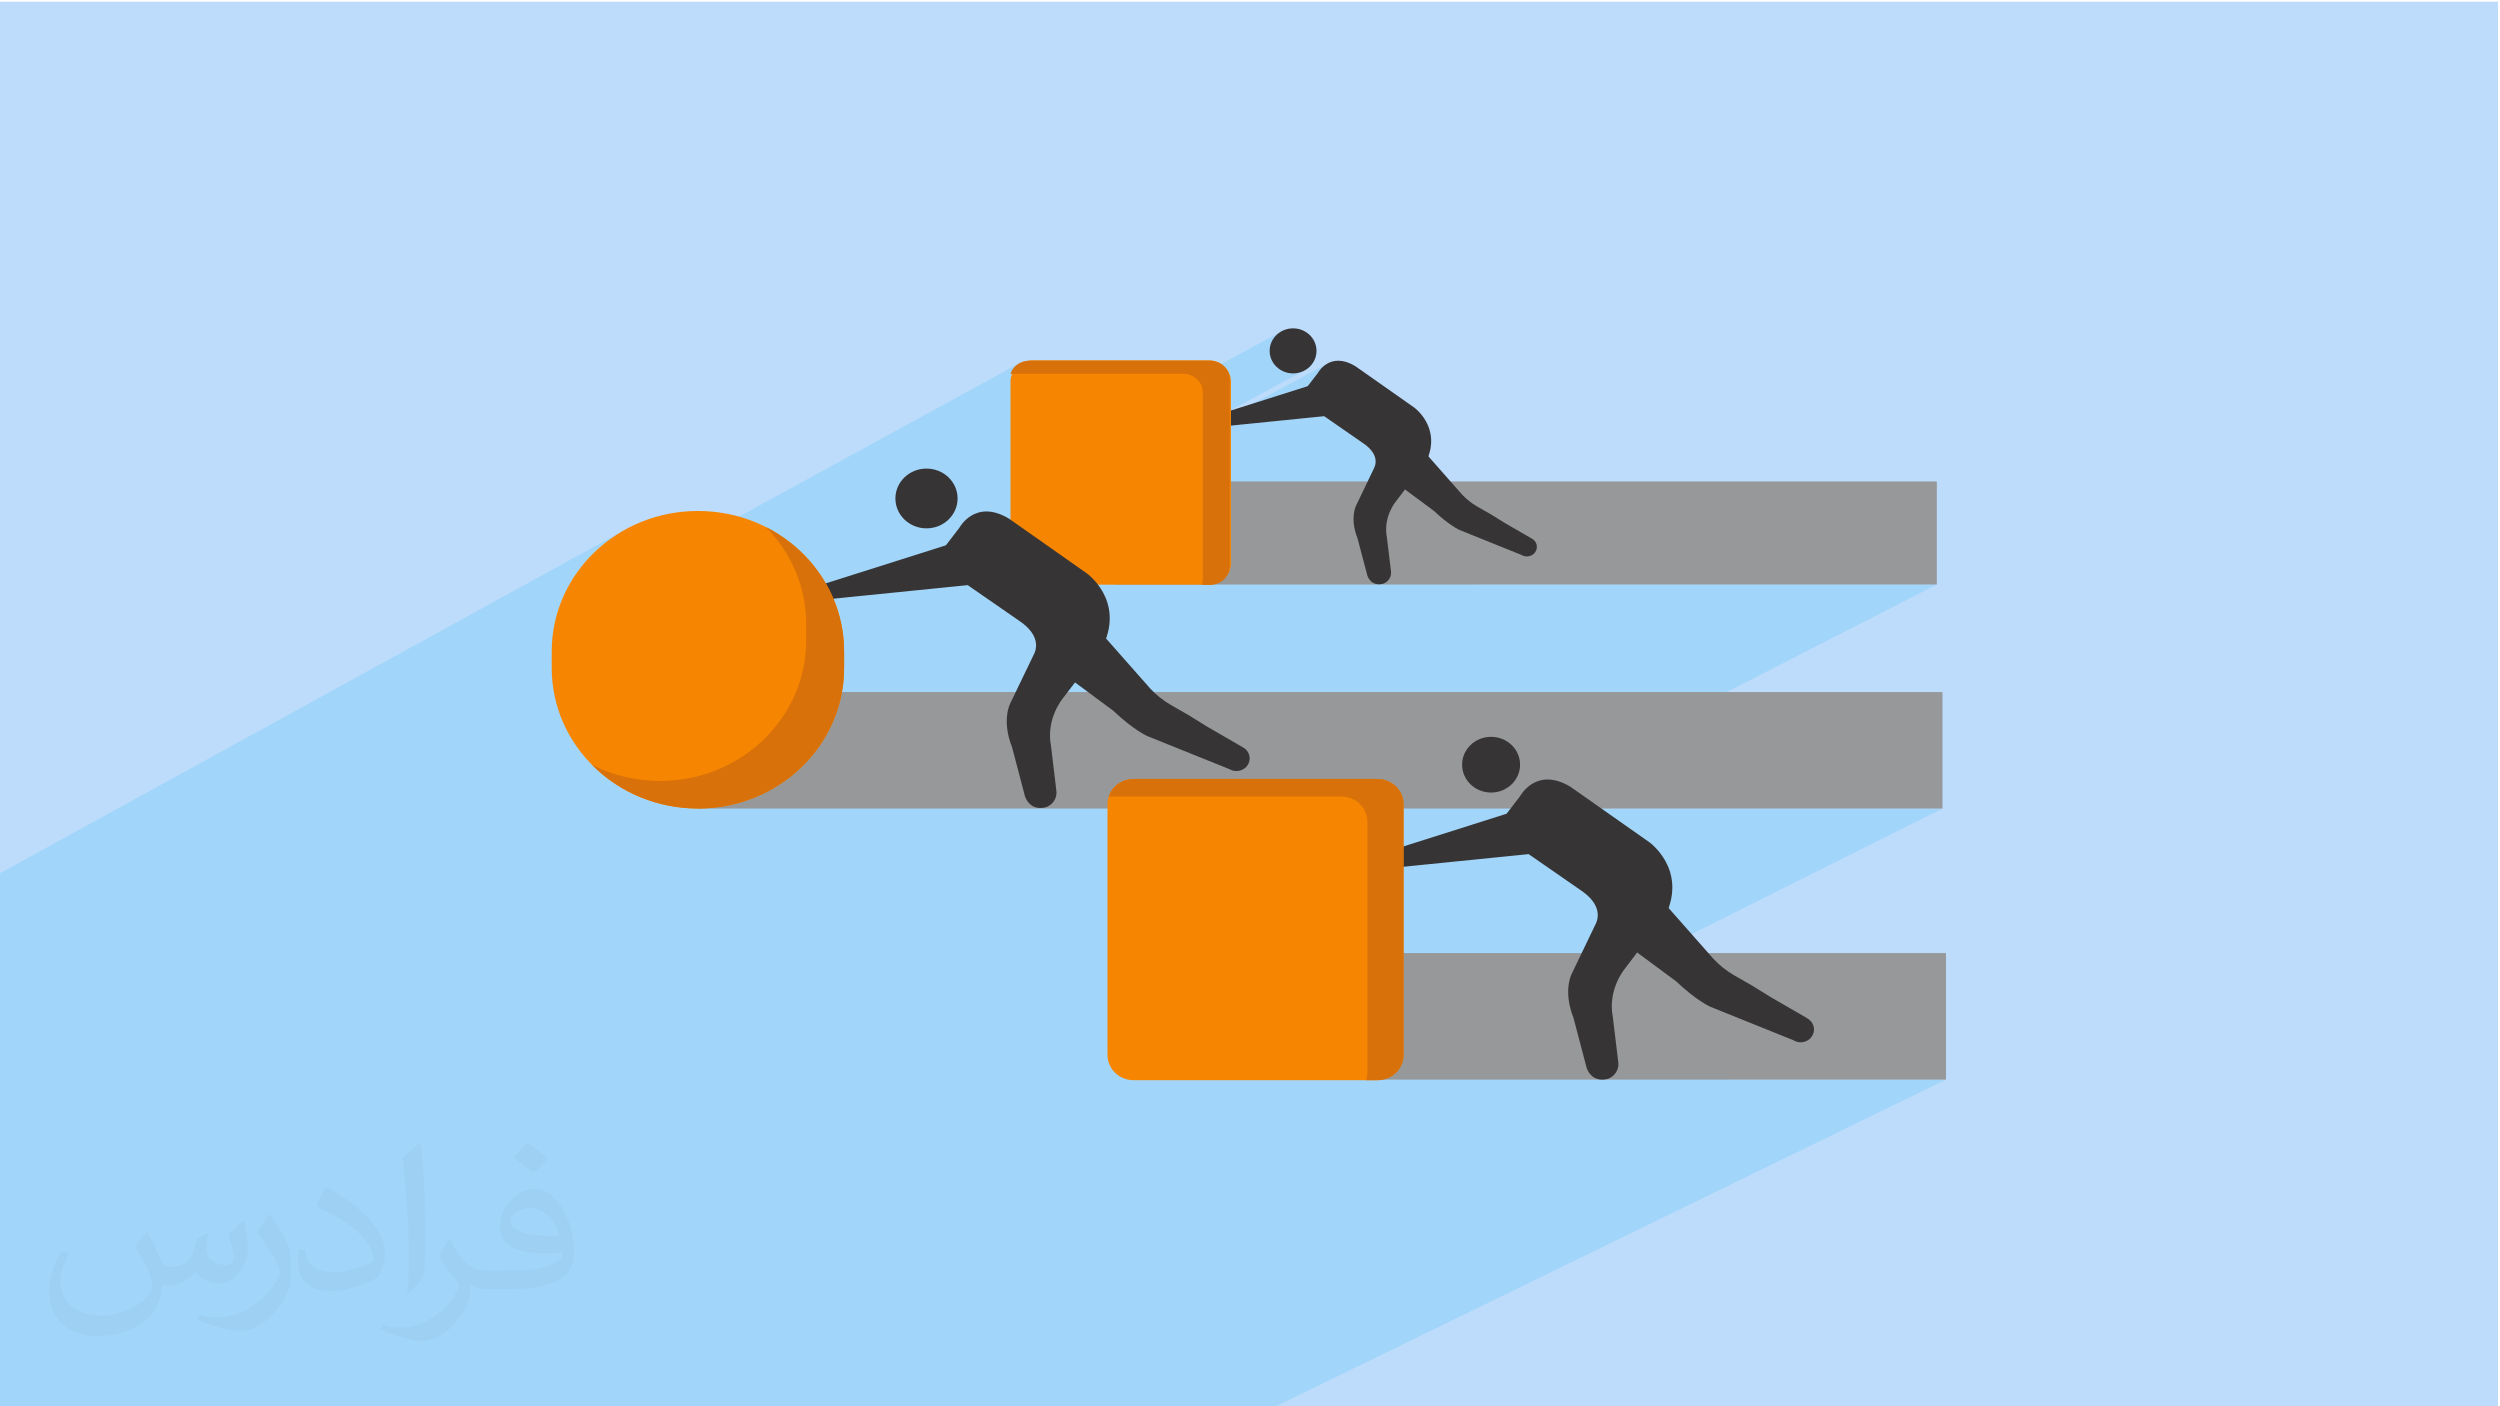
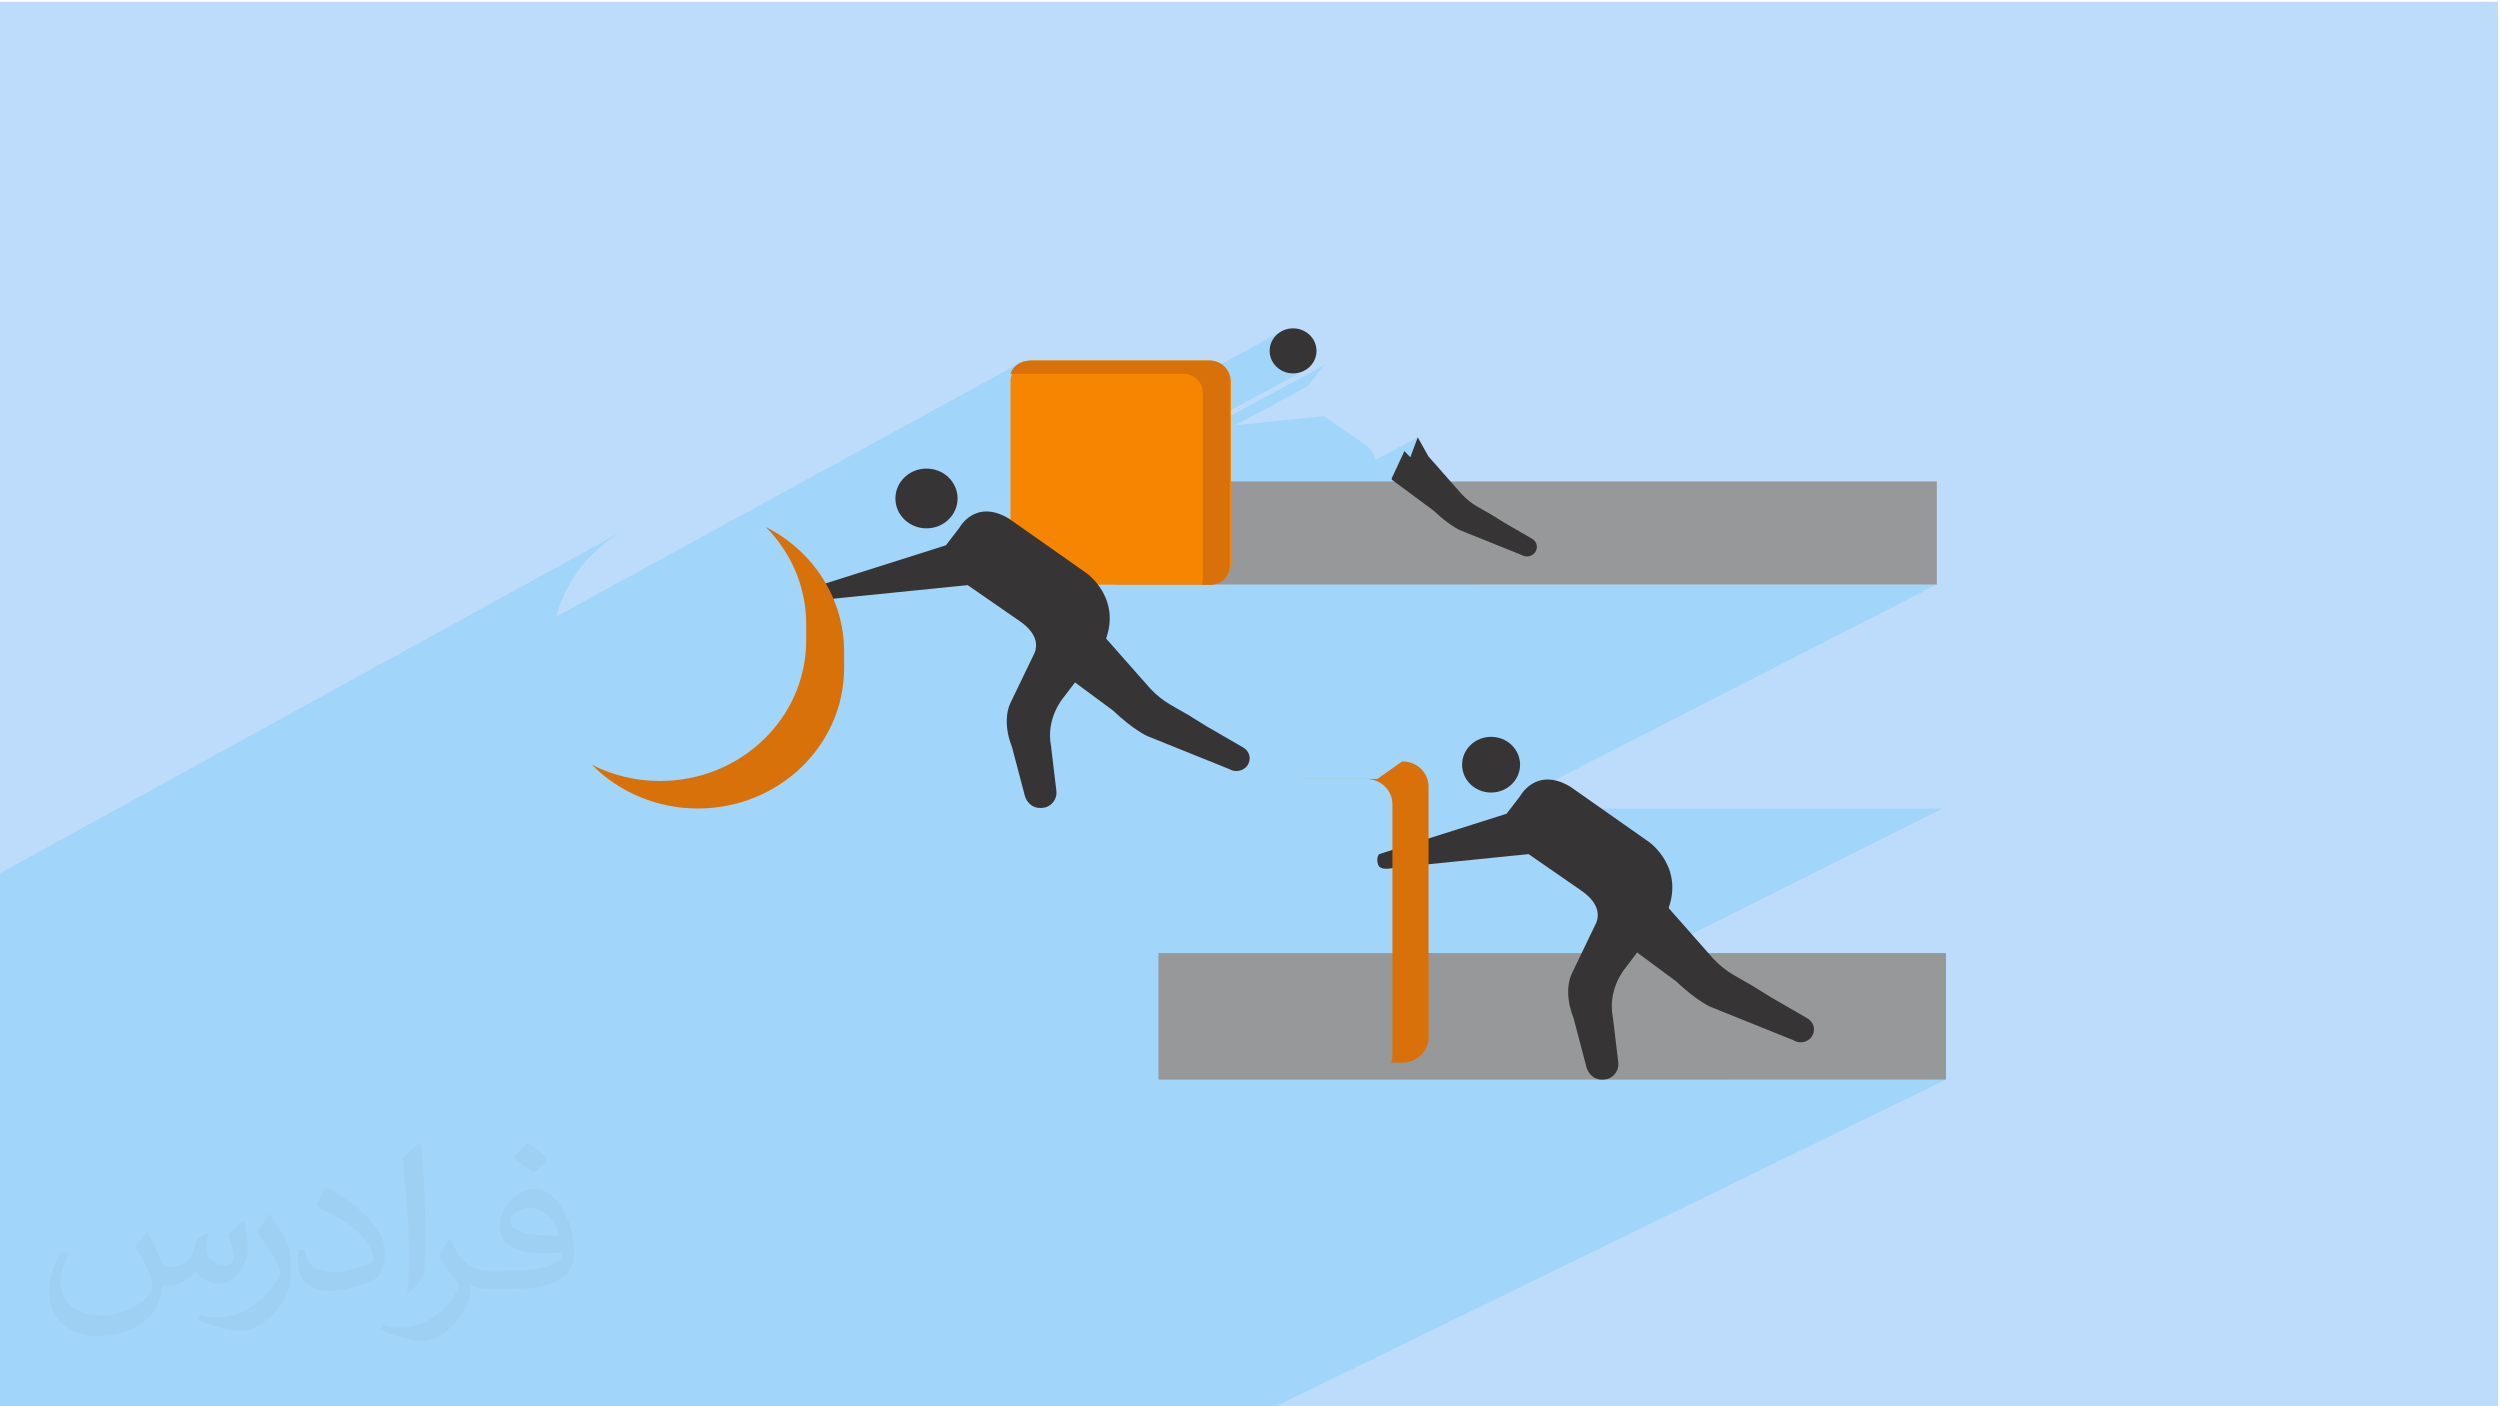
<svg xmlns="http://www.w3.org/2000/svg" xml:space="preserve" width="3.703in" height="2.083in" version="1.1" style="shape-rendering:geometricPrecision; text-rendering:geometricPrecision; image-rendering:optimizeQuality; fill-rule:evenodd; clip-rule:evenodd" viewBox="0 0 3703.33 2083.33" enable-background="new 0 0 512 512" data-name="Layer 1">
  <defs>
    <style type="text/css">
   
    .fil0 {fill:#BDDCFC}
    .fil4 {fill:#373435;fill-rule:nonzero}
    .fil3 {fill:#96989A;fill-rule:nonzero}
    .fil6 {fill:#D87109;fill-rule:nonzero}
    .fil5 {fill:#F68501;fill-rule:nonzero}
    .fil2 {fill:#373435;fill-opacity:0.031}
    .fil1 {fill:#00AFEF;fill-opacity:0.149}
   
  </style>
  </defs>
  <g id="Layer_x0020_1">
    <polygon class="fil0" points="-0.46,2.44 3700.46,2.44 3700.46,2084.22 -0.46,2084.22 " />
    <path class="fil1" d="M2269.02 797.82l0 0zm0 0l0 0zm-331.83 -225.79l-107.57 57.87 131.89 -13.32 57.01 39.5 8.08 6.24 5.58 6.08 3.46 5.81 1.73 5.42 0.13 1.65 62.7 -33.38 -11.04 29.43 -17.28 9.19 -10.24 21.94 0 2.09 62.58 46.38 8.08 7.35 7.31 6.08 6.46 4.89 5.5 3.8 4.45 2.8 3.3 1.89 2.05 1.07 0.7 0.33 91.81 36.98 0.89 0.5 0.93 0.44 0.95 0.37 0.98 0.31 1 0.24 1.02 0.17 1.02 0.11 1.04 0.04 0.01 0 0.01 0 0.01 0 0.01 0 0.02 0 0.02 0 0.02 0 0.02 0 0.02 0 0.02 0 0.02 0 0.02 0 2.96 -0.29 2.76 -0.82 2.5 -1.3 -84.04 44 683.08 0 -620.47 317.58 -11.04 14.34 639.85 0 -441.63 221.16 46.85 34.63 0 0 5.54 5.16 5.3 4.72 5.05 4.28 4.77 3.87 4.48 3.47 4.18 3.09 3.86 2.72 3.52 2.37 3.17 2.04 2.8 1.71 2.42 1.41 2.01 1.12 1.59 0.84 1.16 0.58 0.7 0.34 0.24 0.11 123.35 49.67 1.2 0.69 1.24 0.61 1.28 0.52 1.32 0.43 1.34 0.33 1.37 0.24 1.39 0.15 1.4 0.06 3.98 -0.39 3.71 -1.11 -115.13 56.73 322.78 0 -994.51 484.83 -312.23 0 -20.57 0 -153.62 0 -0.24 0 -61.33 0 -1.87 0 -119.76 0 -0.01 0 -40.98 0 -70.15 0 -23.58 0 -9.07 0 -24.95 0 -10.8 0 -19.72 0 -5.78 0 -43.94 0 -23.19 0 -10.93 0 -26.31 0 -82.51 0 -67.05 0 -33.84 0 -70.74 0 -141.71 0 -9.73 0 -14.76 0 -4.66 0 -12.35 0 -4.24 0 -21.92 0 -1.79 0 -37.54 0 -132.54 0 -34.89 0 -0.01 0 -2.8 0 -209.8 0 -19.31 0 -7.48 0 0 -35.96 0 -20.74 0 -0.16 0 -16.61 0 -2.95 0 -0.2 0 -4.51 0 -20.91 0 -5.85 0 -33.26 0 -0.17 0 -18.69 0 -2.17 0 0 0 -2.35 0 -21.67 0 -18.52 0 -18 0 -26.05 0 -13.1 0 -0.85 0 -0.9 0 -0.9 0 -1.78 0 -2.78 0 -9.55 0 -0.96 0 -0.99 0 -4.53 0 -10.82 0 -2.93 0 -3.5 0 -3.87 0 -0.12 0 -0.06 0 -2.29 0 -6.09 0 -3.01 0 -17.24 0 -0.02 0 0 0 -0.06 0 -2.3 0 -13.27 0 -8.21 0 -15.47 0 -24.42 0 -4.6 0 -12.58 0 -31.17 0 -22.63 0 -6.82 0 -2.13 0 -1.68 0 -1.01 0 -4.92 0 -2.73 0 -2.63 0 -2.18 0 -4.97 0 -2.54 0 -18.44 0 -9.53 0 -4.83 0 -8.02 0 -4.07 0 -5.99 0 -7.25 0 -5.7 0 -12.74 0 0 0 -2.09 0 -69.06 0 -24.04 0 -10.85 0 0 0 -16.72 0 -17.34 0 -1.75 0 -70.56 931.04 -511.7 -9.07 5.01 -8.79 5.42 -8.49 5.8 -8.18 6.18 -7.86 6.54 -7.52 6.89 -7.17 7.23 -6.81 7.56 -6.43 7.86 -6.04 8.16 -5.63 8.44 -5.22 8.72 -4.78 8.97 -4.33 9.22 -3.88 9.45 -3.41 9.67 -2.92 9.87 -0.06 0.26 687.06 -375.85 -3.82 2.27 -3.41 2.81 -1.21 1.37 8.77 -4.8 -4.87 3.86 -4.02 4.68 -3.04 5.37 -0.23 0.71 253.8 0 3.48 0.34 0 0 36.38 -19.72 -36.38 19.72 2.33 0.22 5.42 1.62 4.91 2.56 1.72 1.37 125.16 -67.76 -5.14 4.07 -4.24 4.94 -3.2 5.67 -2.02 6.26 -0.7 6.72 0.7 6.72 2.02 6.26 3.2 5.67 4.24 4.94 5.14 4.07 5.9 3.08 6.52 1.94 7 0.68 7 -0.68 6.52 -1.94 5.9 -3.08 -140.35 75.63 0.13 1.93 0.63 2.8 1.3 2.21 169.04 -91.04 -3.19 2.13 -2.74 2.27 -2.31 2.27 -1.88 2.15 -1.46 1.9 -1.04 1.51 -0.62 1 -0.2 0.36 -14.99 19.45 -0.02 -0zm-144.29 -37.62l0 0 0 0zm884.3 974.07l0 0zm-1643.39 -751.51l0 0zm1643.39 751.51l0 0zm-1643.39 -751.51l0 0z" />
    <path class="fil2" d="M218.02 1825.67c7.05,10.7 11.59,20.98 16.12,32.33 3.28,6.63 5.04,19.06 20.66,19.06 4.53,0 11.08,-1.5 16.87,-4.71 6.55,-3.42 11.59,-8.56 14.11,-16.48l6.3 -20.99 15.12 -7.49 1.01 1.07c-2.02,7.92 -2.52,15.42 -2.52,21.41 0,17.56 15.11,24.2 27.2,24.2 7.06,0 13.35,-3.43 13.35,-9.85 0,-8.35 -3.53,-22.48 -8.06,-35.12 7.06,-7.07 14.11,-14.13 22.17,-19.91l1.26 0.64c3.52,14.99 5.54,29.76 5.54,39.61 0,9.63 -4.28,20.34 -7.81,27.41 -7.31,13.7 -20.16,24.63 -35.78,24.63 -11.84,0 -24.94,-6 -34.01,-16.92l-0.5 0c-8.57,10.49 -21.67,20.13 -42.83,20.13l-6.55 0c-1.01,13.92 -4.03,23.77 -8.57,32.55 -12.59,24.63 -49.88,41.97 -84.9,41.97 -48.87,0 -73.31,-28.26 -73.31,-65.74 0,-23.13 7.56,-44.76 19.15,-59.96l9.57 3.85c-7.31,13.92 -12.09,27.2 -12.09,40.05 0,35.11 28.47,51.81 61.47,51.81 30.48,0 68.27,-19.48 75.07,-41.96 -2.52,-24.63 -11.84,-36.19 -25.95,-58.67 4.28,-7.5 9.83,-14.99 16.63,-22.91l1.26 0 0.03 -0.02zm562.83 -132.34c10.33,6.43 20.41,14.13 30.23,22.91 -5.54,7.71 -12.35,14.78 -20.91,20.98 -9.83,-7.92 -19.65,-14.77 -29.73,-22.05 6.8,-7.71 13.61,-15.2 20.41,-21.85l0 0.01zm5.29 96.15c-16.63,0 -30.23,10.92 -30.23,19.06 0,17.35 33.26,22.7 73.06,22.49 -5.04,-20.35 -22.42,-41.54 -42.83,-41.54l0 -0.01zm-37.28 92.93c21.66,0 40.56,-0.64 54.92,-4.28 16.12,-4.07 29.73,-12.21 29.73,-17.78 0,-1.5 0,-3.21 -0.5,-4.71 -9.07,0.85 -19.4,0.85 -28.47,0.85 -29.22,0 -51.65,-6.64 -60.46,-23.13 -2.27,-4.5 -3.78,-9.64 -3.78,-15.42 0,-15.85 6.8,-31.48 18.89,-42.19 10.07,-8.78 21.16,-14.35 32.5,-14.35 20.41,0 36.78,16.49 48.12,42.4 6.3,14.13 10.58,30.41 10.58,50.96 0,13.7 -3.78,25.27 -12.35,33.83 -15.87,15.42 -45.09,21.2 -89.93,21.2l-20.41 0 0 0 -5.29 0c-11.09,0 -19.15,-1.93 -25.44,-6.85l-1.01 0c0.25,2.57 0.5,5.14 0.5,7.5 0,10.07 -3.28,22.91 -10.08,33.19 -19.9,29.76 -41.56,42.61 -60.21,42.61 -18.89,0 -42.07,-7.28 -62.98,-16.7l3.78 -7.28c6.8,2.78 16.12,4.71 28.97,4.71 33.76,0 78.1,-32.55 83.64,-64.24 -1.26,-2.57 -3.53,-6 -6.8,-9.63 -9.82,-11.78 -16.12,-21.63 -21.92,-31.91 5.04,-9.85 9.57,-17.77 13.86,-24.84l1.76 -0.21c14.36,29.33 27.46,46.25 56.68,46.25l4.54 0 0 0 21.16 0 0 0.02zm-146.17 31.05c2.52,-13.49 2.77,-28.7 2.77,-42.83l0 -20.98c0,-39.19 -5.04,-96.15 -9.07,-133.19 7.06,-7.7 16.88,-16.7 24.69,-22.69l2.27 0.64c5.29,46.68 6.55,100.86 6.55,150.76 0,13.06 -0.5,25.91 -1.76,35.33 -0.75,11.78 -7.56,20.78 -22.17,34.48l-3.27 -1.5 -0.01 -0.02zm-150.46 -61.89c0.76,18.42 9.82,32.98 41.31,32.98 19.65,0 36.28,-5.14 54.67,-13.92 3.28,-1.5 5.04,-3.43 5.04,-5.14 0,-11.56 -8.81,-26.76 -23.68,-40.69 -14.35,-13.06 -33.5,-24.63 -51.39,-32.33 -6.05,-2.57 -8.06,-5.35 -8.06,-7.92 0,-5.35 7.06,-16.49 12.85,-24.41l2.01 -0.21c20.41,10.71 43.33,26.56 60.21,44.33 15.37,16.28 24.94,32.76 24.94,50.75 0,13.28 -4.03,25.91 -10.58,37.47 -22.43,11.35 -46.36,19.92 -70.04,19.92 -28.72,0 -48.37,-13.49 -48.37,-45.19 0,-3.43 0,-8.78 1.26,-15.63l9.83 0 -0 -0.01zm-51.98 -52.25l17.89 28.91c6.55,10.71 12.59,22.27 12.59,40.69l0 23.55c0,19.06 -12.09,39.41 -31.74,59.53 -15.37,13.7 -28.97,19.48 -41.57,19.48 -18.64,0 -40.06,-5.78 -64.74,-16.49l2.77 -7.28c7.81,2.14 16.88,3.85 27.96,3.85 35.52,-0.22 71.8,-26.12 88.43,-57.81 2.01,-3.64 2.77,-7.07 2.77,-9.42 0,-3.64 -2.02,-7.71 -3.53,-11.35 -9.07,-17.13 -19.15,-32.76 -30.23,-47.11 5.8,-9.21 11.59,-17.98 17.89,-26.77l1.51 0.22 -0 0z" />
    <polygon class="fil3" points="1651.69,865.91 2869.17,865.91 2869.17,713.27 1651.69,713.27 " />
    <ellipse class="fil4" cx="1915.47" cy="519.8" rx="34.72" ry="33.37" />
    <path class="fil4" d="M2269.02 797.82l0 0 -40.97 -23.73 -20 -12.42 -19.82 -11.31c-8.44,-4.88 -16.1,-10.98 -22.68,-18.04l-49.44 -56.07 -15.91 -28.35 -11.04 29.43 -8.74 -9.1 -18.77 40.22 0 2.09 62.58 46.38 0 0c22.47,21.39 37.86,28.22 37.86,28.22l91.81 36.98c2.33,1.43 5.05,2.19 7.82,2.19 0.01,0 0.03,0 0.04,0 0.06,0 0.12,0 0.18,0 8.11,0 14.7,-6.33 14.7,-14.12 0,-5.15 -2.92,-9.89 -7.61,-12.37l-0.01 -0z" />
-     <path class="fil4" d="M2094.43 603.39l-87.01 -61.13c-37.81,-22.49 -55.24,10.31 -55.24,10.31l-14.99 19.45 -1.18 0.44 -139.22 44.12c0,0 -3.91,3.17 -1.5,11.23 2.41,8.07 17.7,3.76 17.7,3.76l148.52 -15 57.01 39.5c25.21,16.75 19.71,32.98 16.09,39.17l-25.69 53.53c0,0 -9.92,18.61 2.01,48.68l14.48 54.81c0,0 4.61,17.37 23.68,12.47 6.97,-2.57 11.58,-9.01 11.58,-16.19 0,-0.76 -0.06,-1.51 -0.16,-2.26l-6 -49.99c-6.01,-30.92 13.41,-53.62 13.41,-53.62l45.02 -59.12c23.49,-50.76 -18.5,-80.17 -18.5,-80.17l-0.01 0z" />
    <path class="fil5" d="M1529.78 533.76l260.77 0c18.17,0 32.9,14.16 32.9,31.62l0 269.13c0,17.46 -14.73,31.62 -32.9,31.62l-260.77 0c-18.17,0 -32.9,-14.15 -32.9,-31.61l0 -269.13c0,-17.46 14.74,-31.62 32.91,-31.62l-0.01 -0.01z" />
    <path class="fil6" d="M1792.89 534.41l-268.49 0c-0.03,0 -0.07,0 -0.11,0 -12.59,0 -23.74,7.84 -27.54,19.38l256.26 0c15.95,0 28.88,12.43 28.88,27.75l0 276.53c-0.01,2.84 -0.46,5.67 -1.35,8.37l12.23 0c15.94,-0.01 28.87,-12.43 28.88,-27.75l0 -276.52c0,0 0,0 0,0 0,-15.28 -12.87,-27.7 -28.78,-27.75l0 0 0.02 -0.02z" />
-     <polygon class="fil3" points="1033.78,1197.82 2877.52,1197.82 2877.52,1025.23 1033.78,1025.23 " />
    <ellipse class="fil4" cx="1372.41" cy="738.44" rx="46.06" ry="44.27" />
    <path class="fil4" d="M1841.22 1107.19l0 0 -54.3 -31.48 -26.52 -16.45 -26.21 -15.03c-11.17,-6.5 -21.34,-14.57 -30.07,-23.93l-65.69 -74.4 -21.08 -37.72 -14.56 39.17 -11.65 -12.06 -25.07 53.33 0 2.8 83.13 61.56 0 0c29.78,28.37 50.2,37.41 50.2,37.41l121.8 49.05c3.06,1.82 6.59,2.8 10.19,2.8 0.07,0 0.14,0 0.21,0 0.02,0 0.04,0 0.06,0 10.77,0 19.51,-8.39 19.51,-18.75 0,-6.73 -3.76,-12.95 -9.84,-16.29l-0.09 -0.02 -0.02 0.01z" />
    <path class="fil4" d="M1609.76 849.3l-115.42 -81.15c-50.14,-29.83 -73.26,13.77 -73.26,13.77l-19.86 25.83 -1.6 0.56 -184.63 58.51c0,0 -5.18,4.22 -2.01,14.91 3.17,10.69 23.5,4.98 23.5,4.98l196.98 -19.89 75.7 52.41c33.43,22.22 26.2,43.73 21.46,51.93l-34.19 70.99c0,0 -13.13,24.68 2.68,64.56l19.1 72.56c0,0 6.11,23.06 31.42,16.54 9.25,-3.44 15.35,-11.99 15.35,-21.51 0,-1 -0.07,-1.99 -0.2,-2.98l-7.89 -66.14c-7.98,-40.94 17.91,-71.13 17.91,-71.13l59.69 -78.35c30.98,-67.35 -24.72,-106.39 -24.72,-106.39l-0.01 -0z" />
-     <path class="fil5" d="M1033.8 756.97l0 0c119.59,0 216.57,93.2 216.57,208.13l0 24.57c0,114.92 -96.98,208.12 -216.57,208.12l0 0c-119.59,0 -216.57,-93.2 -216.57,-208.13l0 -24.57c0,-114.93 96.98,-208.13 216.57,-208.13l0 0.01z" />
    <path class="fil6" d="M1134.43 780.8c38.32,38.59 59.75,89.94 59.75,143.28 0,0.05 0,0.13 0,0.18l0 24.59c0,114.93 -96.98,208.13 -216.57,208.13l0 0c-0.06,0 -0.17,0 -0.25,0 -34.96,0 -69.47,-8.19 -100.38,-23.84 40.74,41.19 97.4,64.58 156.56,64.58 0.08,0 0.16,0 0.24,0l0 0c0,0 0,0 0,0 119.59,0 216.57,-93.17 216.57,-208.09l0 -24.6c0,-77.32 -44.68,-148.31 -115.93,-184.23l0 0 0.01 -0z" />
    <polygon class="fil3" points="1716.04,1599.39 2882.76,1599.39 2882.76,1411.91 1716.04,1411.91 " />
    <ellipse class="fil4" cx="2208.82" cy="1132.84" rx="42.95" ry="41.27" />
    <path class="fil4" d="M2677.2 1508.48l0 0 -55.04 -31.85 -26.85 -16.66 -26.6 -15.2c-11.36,-6.61 -21.65,-14.82 -30.5,-24.32l-66.42 -75.26 -21.35 -38.18 -14.83 39.52 -11.73 -12.16 -25.3 53.98 0 3.04 84.17 62.22 0 0c30.14,28.72 50.8,37.84 50.8,37.84l123.35 49.67c3.13,1.96 6.79,3.02 10.54,3.03 10.91,0 19.76,-8.51 19.76,-19 0,-6.8 -3.79,-13.09 -9.93,-16.47l-0.06 -0.21 -0.01 0.01z" />
    <path class="fil4" d="M2442.89 1247.44l-116.8 -82.07c-50.61,-30.21 -74.17,13.92 -74.17,13.92l-20.12 26.14 -1.61 0.58 -186.89 59.24c0,0 -5.25,4.25 -2.02,15.19 3.22,10.94 23.75,5.02 23.75,5.02l199.42 -20.12 76.54 53.04c33.84,22.49 26.47,44.29 21.73,52.58l-34.5 71.8c0,0 -13.31,24.95 2.72,65.32l19.33 73.46c0,0 6.32,23.31 31.63,16.75 9.37,-3.48 15.54,-12.13 15.54,-21.78 0,-1 -0.07,-2 -0.2,-3l-8.07 -66.87c-8.04,-41.43 18.16,-72.01 18.16,-72.01l60.41 -79.36c31.57,-68.35 -24.83,-107.84 -24.83,-107.84l-0.02 0.01z" />
-     <path class="fil5" d="M1679.37 1153.98l360.85 0c21.43,0 38.81,16.7 38.81,37.29l0 371.68c0,20.59 -17.38,37.29 -38.81,37.29l-360.85 0c-21.43,0 -38.81,-16.7 -38.81,-37.3l0 -371.67c0,-20.6 17.37,-37.3 38.81,-37.3l0 0z" />
-     <path class="fil6" d="M2040.22 1153.98l-360.81 0c0,0 -0.01,0 -0.01,0 -16.93,0 -31.91,10.54 -37.02,26.04l344.43 0.01c21.43,0.01 38.8,16.7 38.81,37.29l0 371.68c0,0.01 0,0.03 0,0.05 0,3.79 -0.61,7.56 -1.8,11.17l16.41 0c0.04,0 0.09,0 0.13,0 21.43,0 38.81,-16.7 38.81,-37.3 0,0 0,0 0,0l0 -371.64c0,0 0,0 0,0 0,-20.59 -17.38,-37.3 -38.81,-37.3 -0.04,0 -0.09,0 -0.13,0l0 0 -0.01 -0z" />
+     <path class="fil6" d="M2040.22 1153.98l-360.81 0l344.43 0.01c21.43,0.01 38.8,16.7 38.81,37.29l0 371.68c0,0.01 0,0.03 0,0.05 0,3.79 -0.61,7.56 -1.8,11.17l16.41 0c0.04,0 0.09,0 0.13,0 21.43,0 38.81,-16.7 38.81,-37.3 0,0 0,0 0,0l0 -371.64c0,0 0,0 0,0 0,-20.59 -17.38,-37.3 -38.81,-37.3 -0.04,0 -0.09,0 -0.13,0l0 0 -0.01 -0z" />
  </g>
</svg>